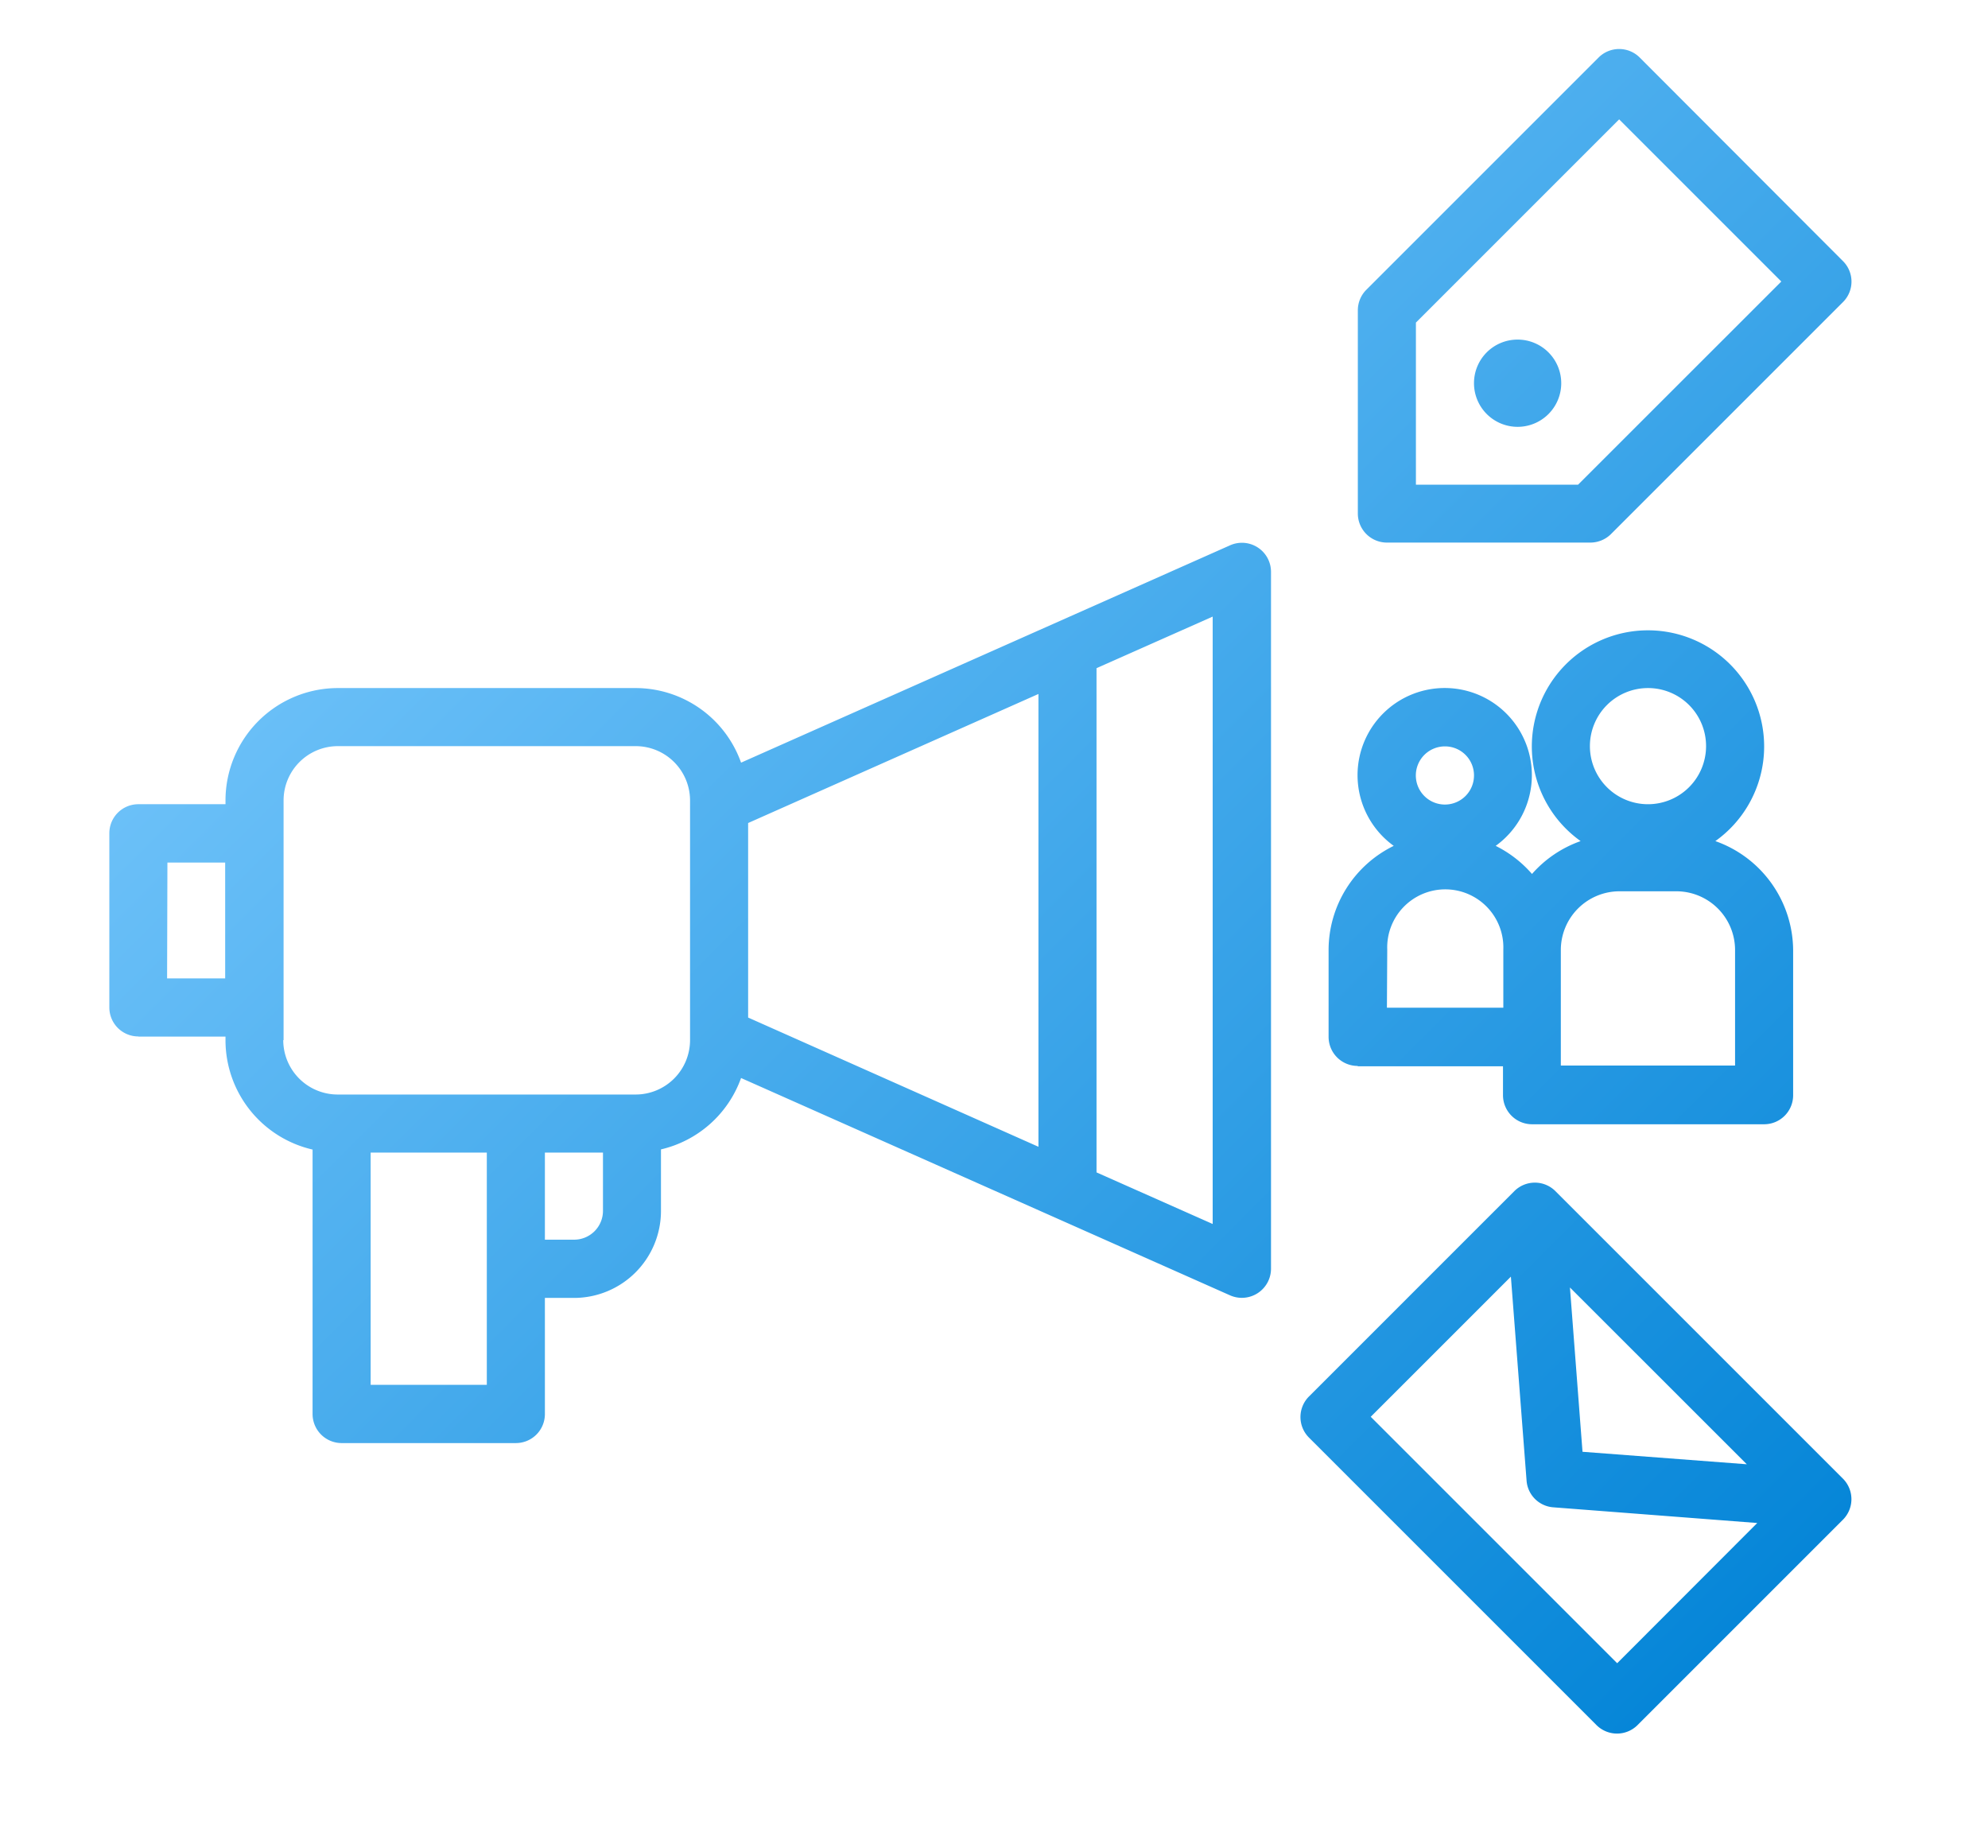
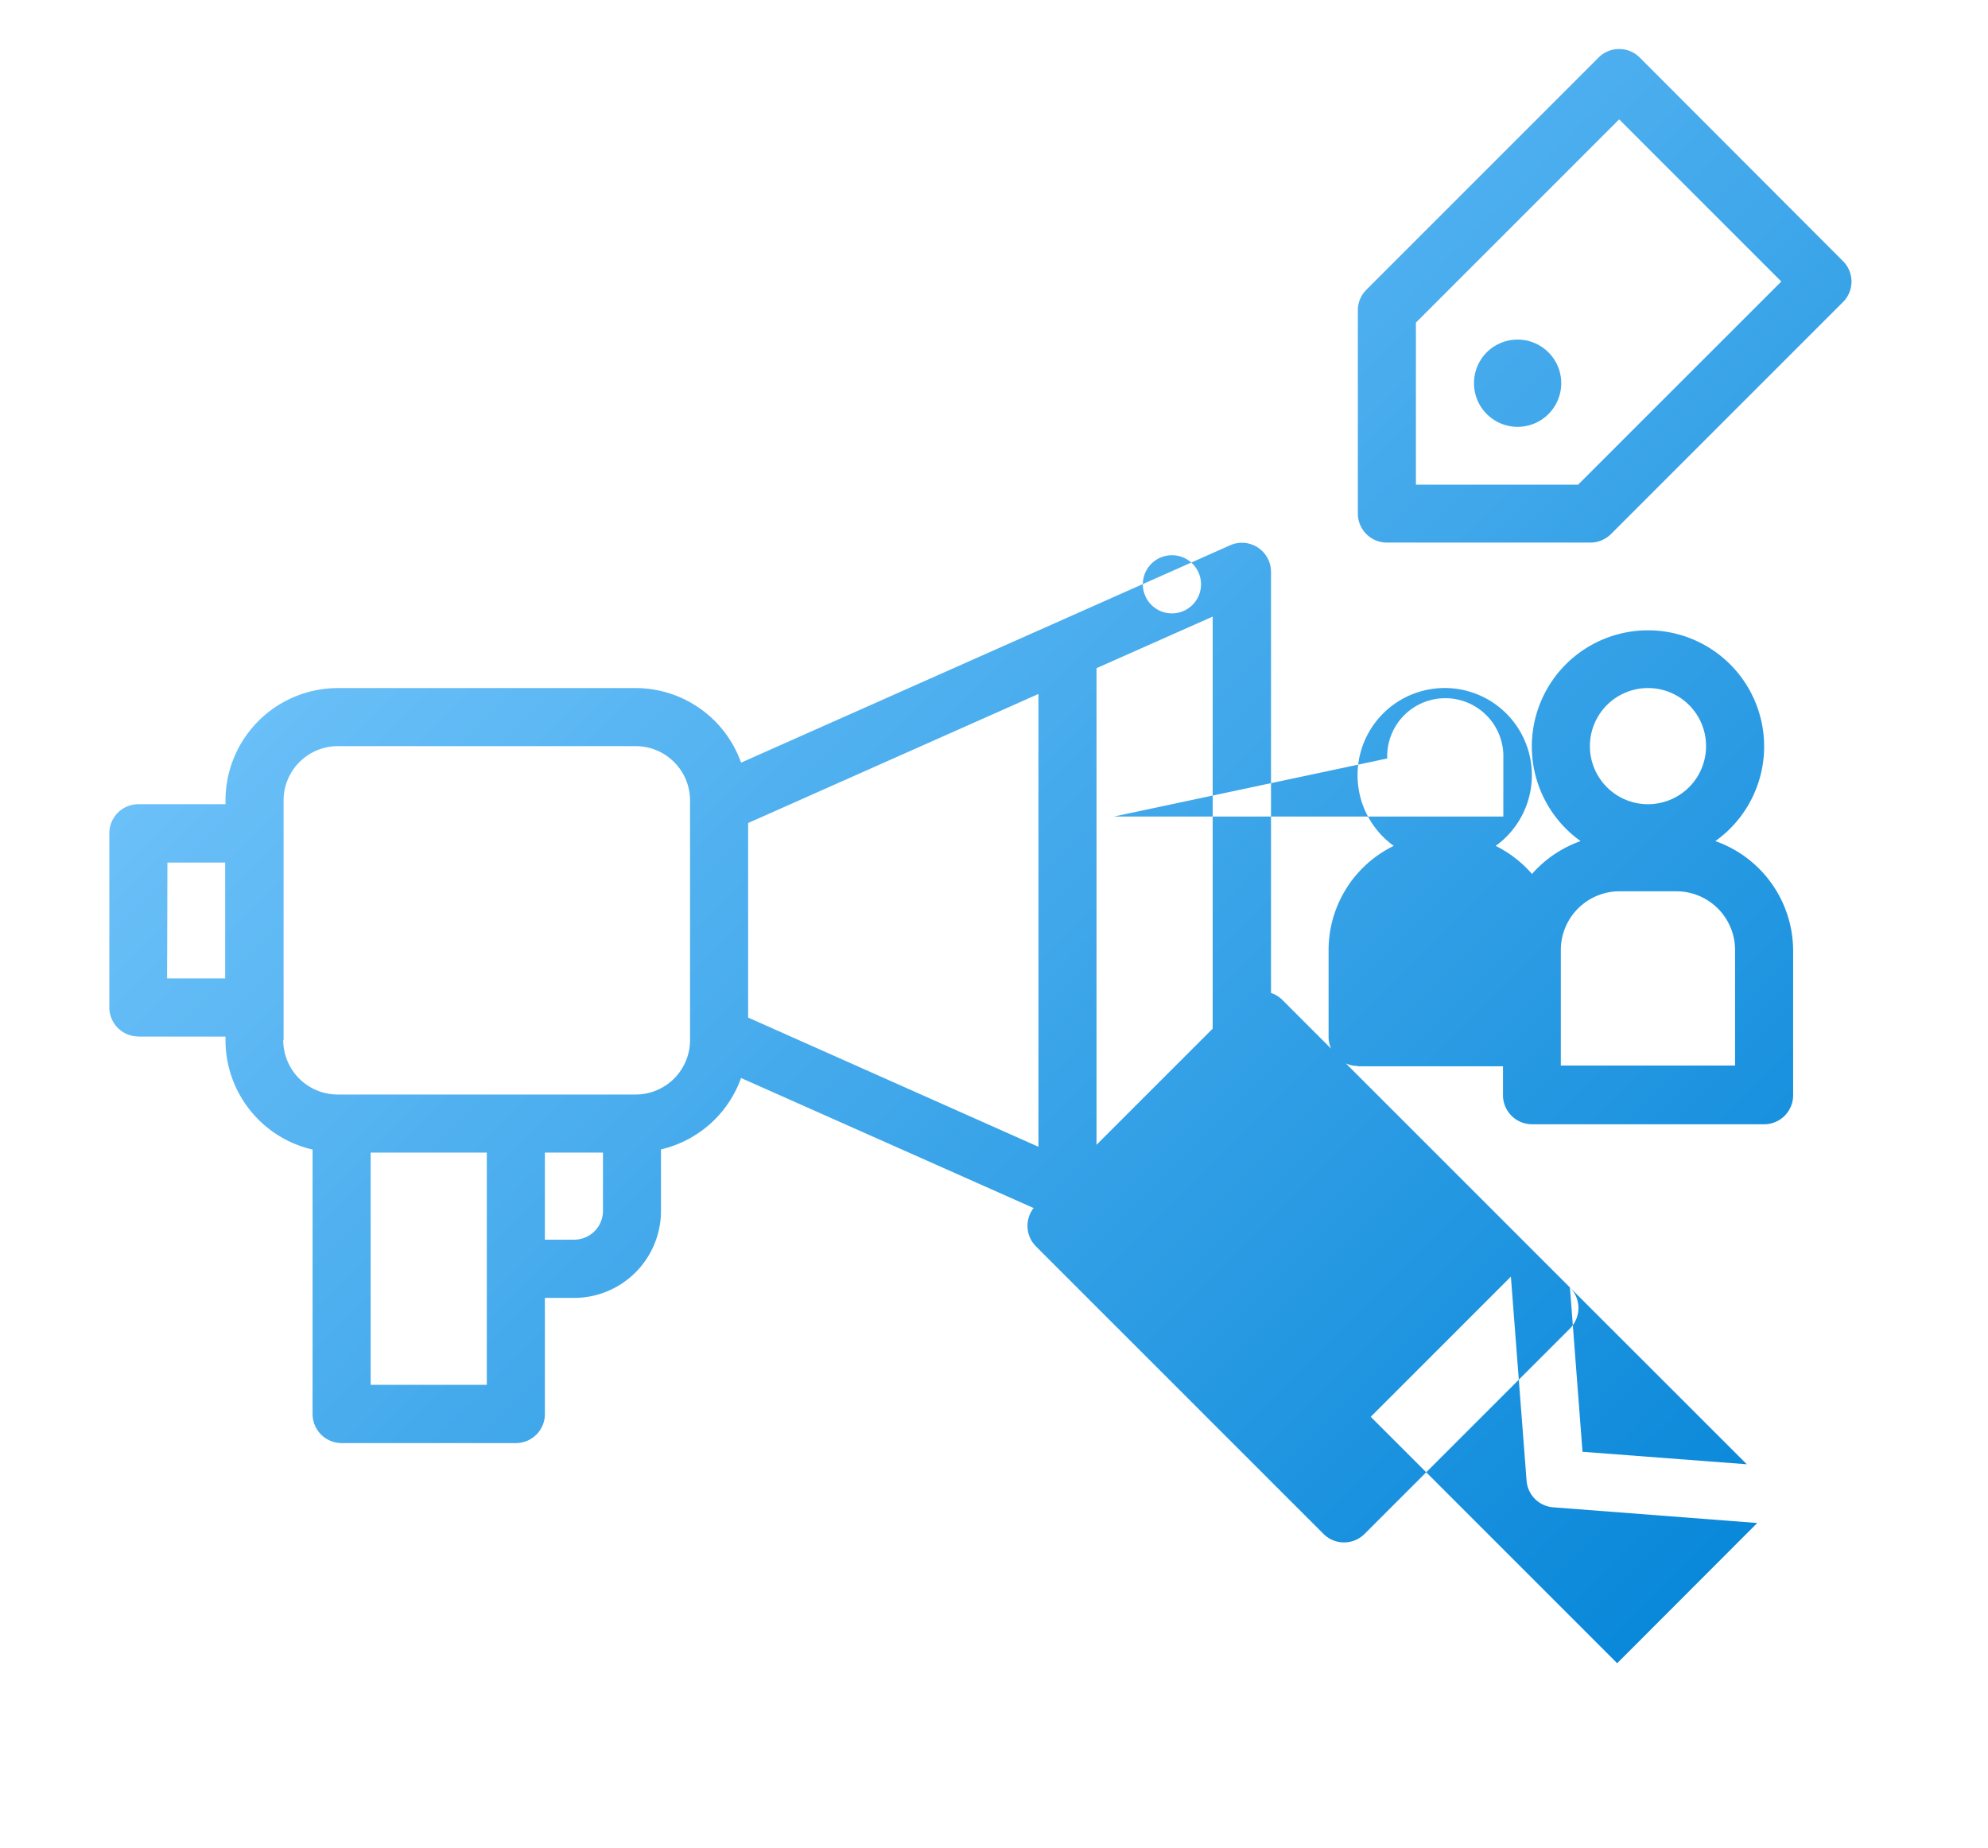
<svg xmlns="http://www.w3.org/2000/svg" id="Calque_1" data-name="Calque 1" viewBox="0 0 242 225">
  <defs>
    <style>.cls-1{fill:url(#Nouvelle_nuance_de_dé_-_copie);}</style>
    <linearGradient id="Nouvelle_nuance_de_dé_-_copie" x1="70.9" y1="42.38" x2="218.92" y2="190.4" gradientUnits="userSpaceOnUse">
      <stop offset="0" stop-color="#6bc0f8" />
      <stop offset="1" stop-color="#0686d8" />
    </linearGradient>
  </defs>
  <title>-</title>
-   <path class="cls-1" d="M184.73,41.34a5.31,5.31,0,1,1-5.3,5.3,5.3,5.3,0,0,1,5.3-5.3m32.11-7.07L197.1,14.53,172.36,39.27V59H192.1Zm7.5-2.49a3.52,3.52,0,0,1,0,5L196.07,65.05a3.58,3.58,0,0,1-2.5,1H168.83a3.54,3.54,0,0,1-3.54-3.54V37.81a3.54,3.54,0,0,1,1-2.5L194.6,7a3.54,3.54,0,0,1,5,0Zm-204,87.32h7.07V105H20.38Zm14.14,7.52a6.63,6.63,0,0,0,6.61,6.62H77.38A6.63,6.63,0,0,0,84,126.62V97.44a6.62,6.62,0,0,0-6.62-6.61H41.13a6.61,6.61,0,0,0-6.61,6.61v29.18ZM73.4,140.31H66.33v10.6h3.56a3.51,3.51,0,0,0,3.51-3.5Zm-14.14,0H45.12v28.27H59.26V140.31Zm31.81-16.44,35.34,15.73V84.48L91.07,100.19Zm42.41,18.85L147.62,149V75.06l-14.14,6.28ZM16.85,126.17a3.53,3.53,0,0,1-3.54-3.53V101.43a3.53,3.53,0,0,1,3.54-3.53h10.6v-.46A13.69,13.69,0,0,1,41.13,83.76H77.38a13.64,13.64,0,0,1,12.83,9.08l59.51-26.45a3.54,3.54,0,0,1,5,3.23v84.83a3.55,3.55,0,0,1-5,3.23L90.21,131.23a13.64,13.64,0,0,1-9.75,8.69v7.49A10.59,10.59,0,0,1,69.89,158H66.33v14.14a3.53,3.53,0,0,1-3.54,3.53H41.59a3.54,3.54,0,0,1-3.54-3.53v-32.2a13.67,13.67,0,0,1-10.6-13.3v-.45H16.85M213.91,185.4l-24.83-1.91a3.52,3.52,0,0,1-3.25-3.25l-1.91-24.83-17.06,17.06,30,30Zm-22.8-28.67,1.53,20,20,1.52ZM224.34,180a3.54,3.54,0,0,1,0,5l-25,25a3.54,3.54,0,0,1-5,0l-35-35a3.54,3.54,0,0,1,0-5l25-25a3.54,3.54,0,0,1,5,0Zm-55.51-57.33H183v-7.07a7.07,7.07,0,1,0-14.13,0Zm7.07-31.81a3.54,3.54,0,1,0,3.53,3.53,3.53,3.53,0,0,0-3.53-3.53M190,129.71h21.21V115.63a7.15,7.15,0,0,0-7.14-7.13h-6.93a7.15,7.15,0,0,0-7.14,7.13v14.08Zm10.61-45.95a7.07,7.07,0,1,0,7.07,7.07,7.06,7.06,0,0,0-7.07-7.07m-35.35,46a3.54,3.54,0,0,1-3.53-3.54v-10.6a14.12,14.12,0,0,1,7.93-12.65,10.61,10.61,0,1,1,12.41,0,14.29,14.29,0,0,1,4.42,3.42,14.16,14.16,0,0,1,5.92-4,14.14,14.14,0,1,1,16.4,0,14.18,14.18,0,0,1,9.47,13.33v17.61a3.53,3.53,0,0,1-3.54,3.53H186.5a3.54,3.54,0,0,1-3.54-3.53v-3.53H165.29" />
+   <path class="cls-1" d="M184.73,41.34a5.31,5.31,0,1,1-5.3,5.3,5.3,5.3,0,0,1,5.3-5.3m32.11-7.07L197.1,14.53,172.36,39.27V59H192.1Zm7.5-2.49a3.52,3.52,0,0,1,0,5L196.07,65.05a3.58,3.58,0,0,1-2.5,1H168.83a3.54,3.54,0,0,1-3.54-3.54V37.81a3.54,3.54,0,0,1,1-2.5L194.6,7a3.54,3.54,0,0,1,5,0Zm-204,87.32h7.07V105H20.38Zm14.14,7.52a6.63,6.63,0,0,0,6.61,6.62H77.38A6.63,6.63,0,0,0,84,126.62V97.44a6.62,6.62,0,0,0-6.62-6.61H41.13a6.61,6.61,0,0,0-6.61,6.61v29.18ZM73.4,140.31H66.33v10.6h3.56a3.51,3.51,0,0,0,3.51-3.5Zm-14.14,0H45.12v28.27H59.26V140.31Zm31.81-16.44,35.34,15.73V84.48L91.07,100.19Zm42.41,18.85L147.62,149V75.06l-14.14,6.28ZM16.85,126.17a3.53,3.53,0,0,1-3.54-3.53V101.43a3.53,3.53,0,0,1,3.54-3.53h10.6v-.46A13.69,13.69,0,0,1,41.13,83.76H77.38a13.64,13.64,0,0,1,12.83,9.08l59.51-26.45a3.54,3.54,0,0,1,5,3.23v84.83a3.55,3.55,0,0,1-5,3.23L90.21,131.23a13.64,13.64,0,0,1-9.75,8.69v7.49A10.59,10.59,0,0,1,69.89,158H66.33v14.14a3.53,3.53,0,0,1-3.54,3.53H41.59a3.54,3.54,0,0,1-3.54-3.53v-32.2a13.67,13.67,0,0,1-10.6-13.3v-.45H16.85M213.91,185.4l-24.83-1.91a3.52,3.52,0,0,1-3.25-3.25l-1.91-24.83-17.06,17.06,30,30Zm-22.8-28.67,1.53,20,20,1.52Za3.54,3.54,0,0,1,0,5l-25,25a3.54,3.54,0,0,1-5,0l-35-35a3.54,3.54,0,0,1,0-5l25-25a3.54,3.54,0,0,1,5,0Zm-55.51-57.33H183v-7.07a7.07,7.07,0,1,0-14.13,0Zm7.07-31.81a3.54,3.54,0,1,0,3.53,3.53,3.53,3.53,0,0,0-3.53-3.53M190,129.71h21.21V115.63a7.15,7.15,0,0,0-7.14-7.13h-6.93a7.15,7.15,0,0,0-7.14,7.13v14.08Zm10.61-45.95a7.07,7.07,0,1,0,7.07,7.07,7.06,7.06,0,0,0-7.07-7.07m-35.35,46a3.54,3.54,0,0,1-3.53-3.54v-10.6a14.12,14.12,0,0,1,7.93-12.65,10.61,10.61,0,1,1,12.41,0,14.29,14.29,0,0,1,4.42,3.42,14.16,14.16,0,0,1,5.92-4,14.14,14.14,0,1,1,16.4,0,14.18,14.18,0,0,1,9.47,13.33v17.61a3.53,3.53,0,0,1-3.54,3.53H186.5a3.54,3.54,0,0,1-3.54-3.53v-3.53H165.29" />
</svg>